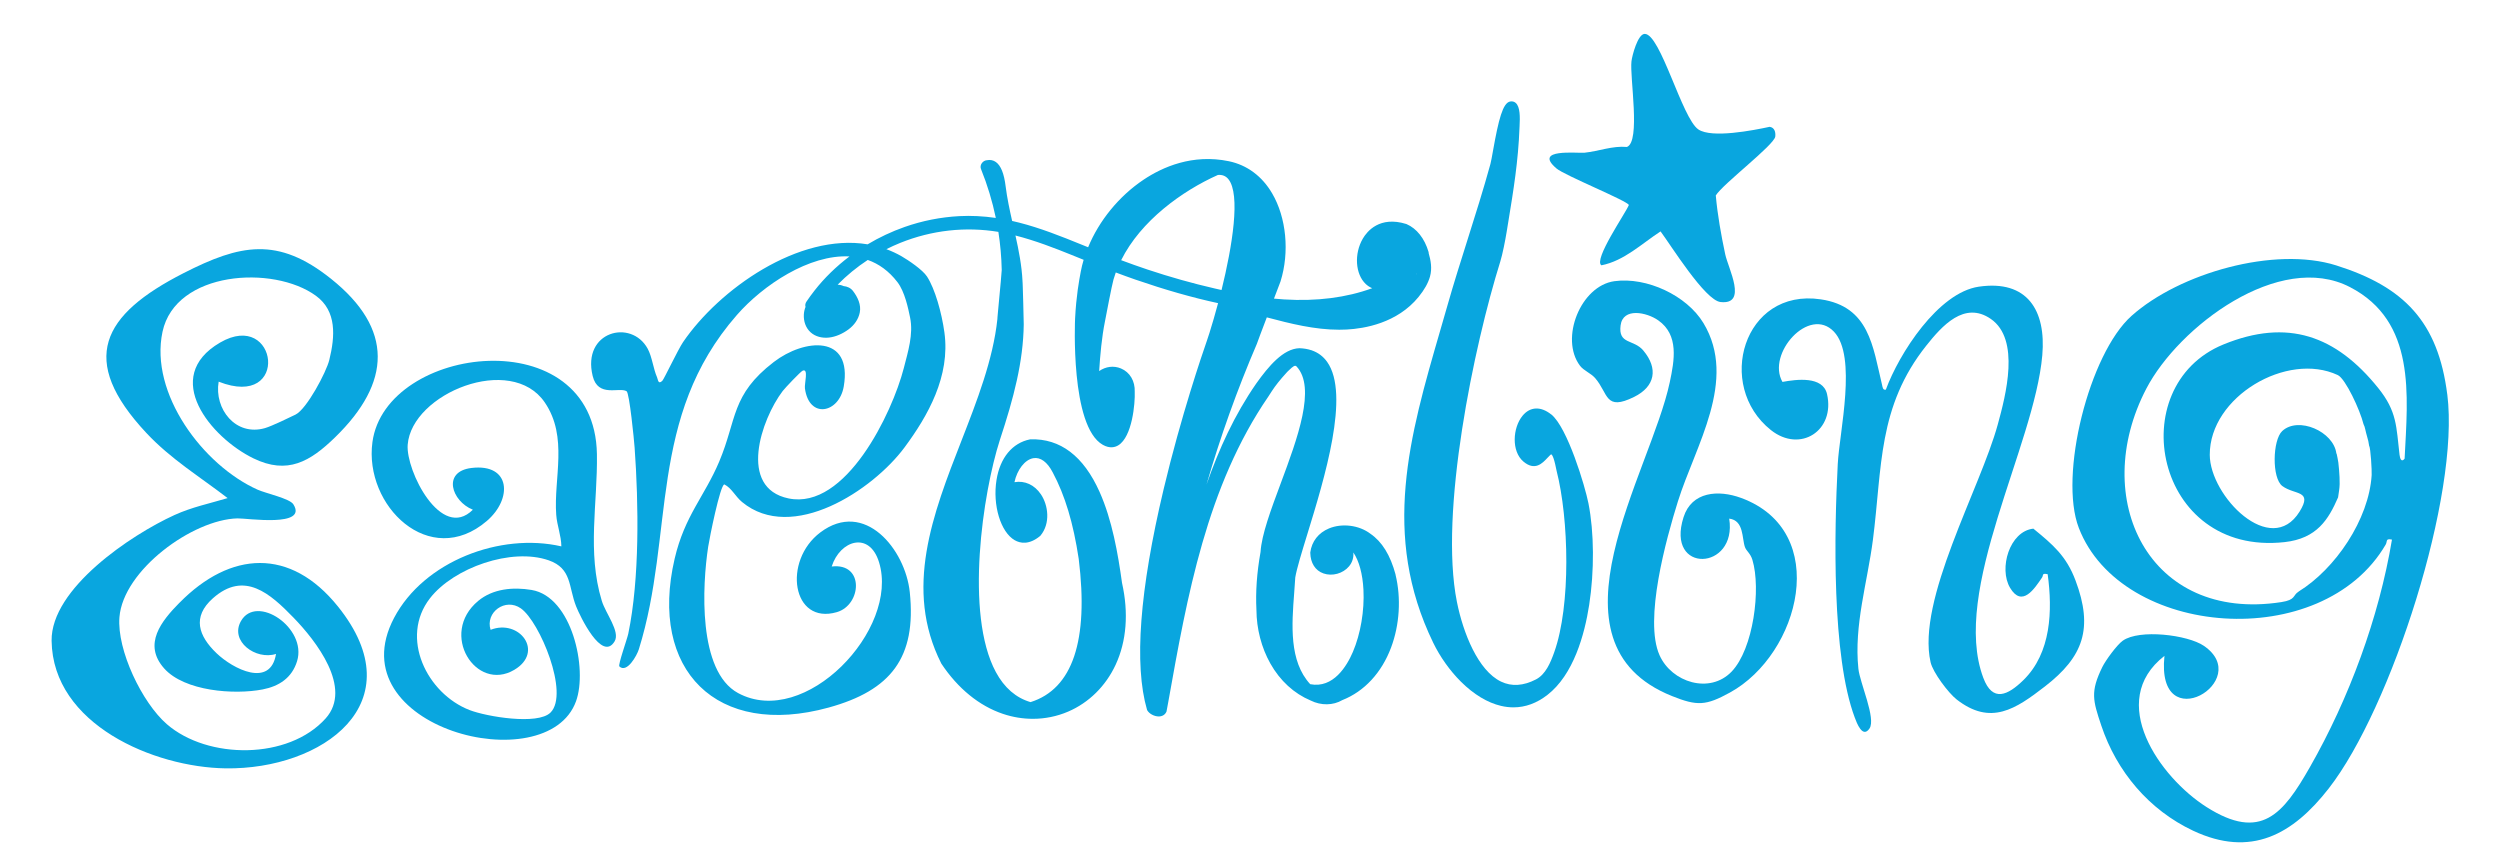
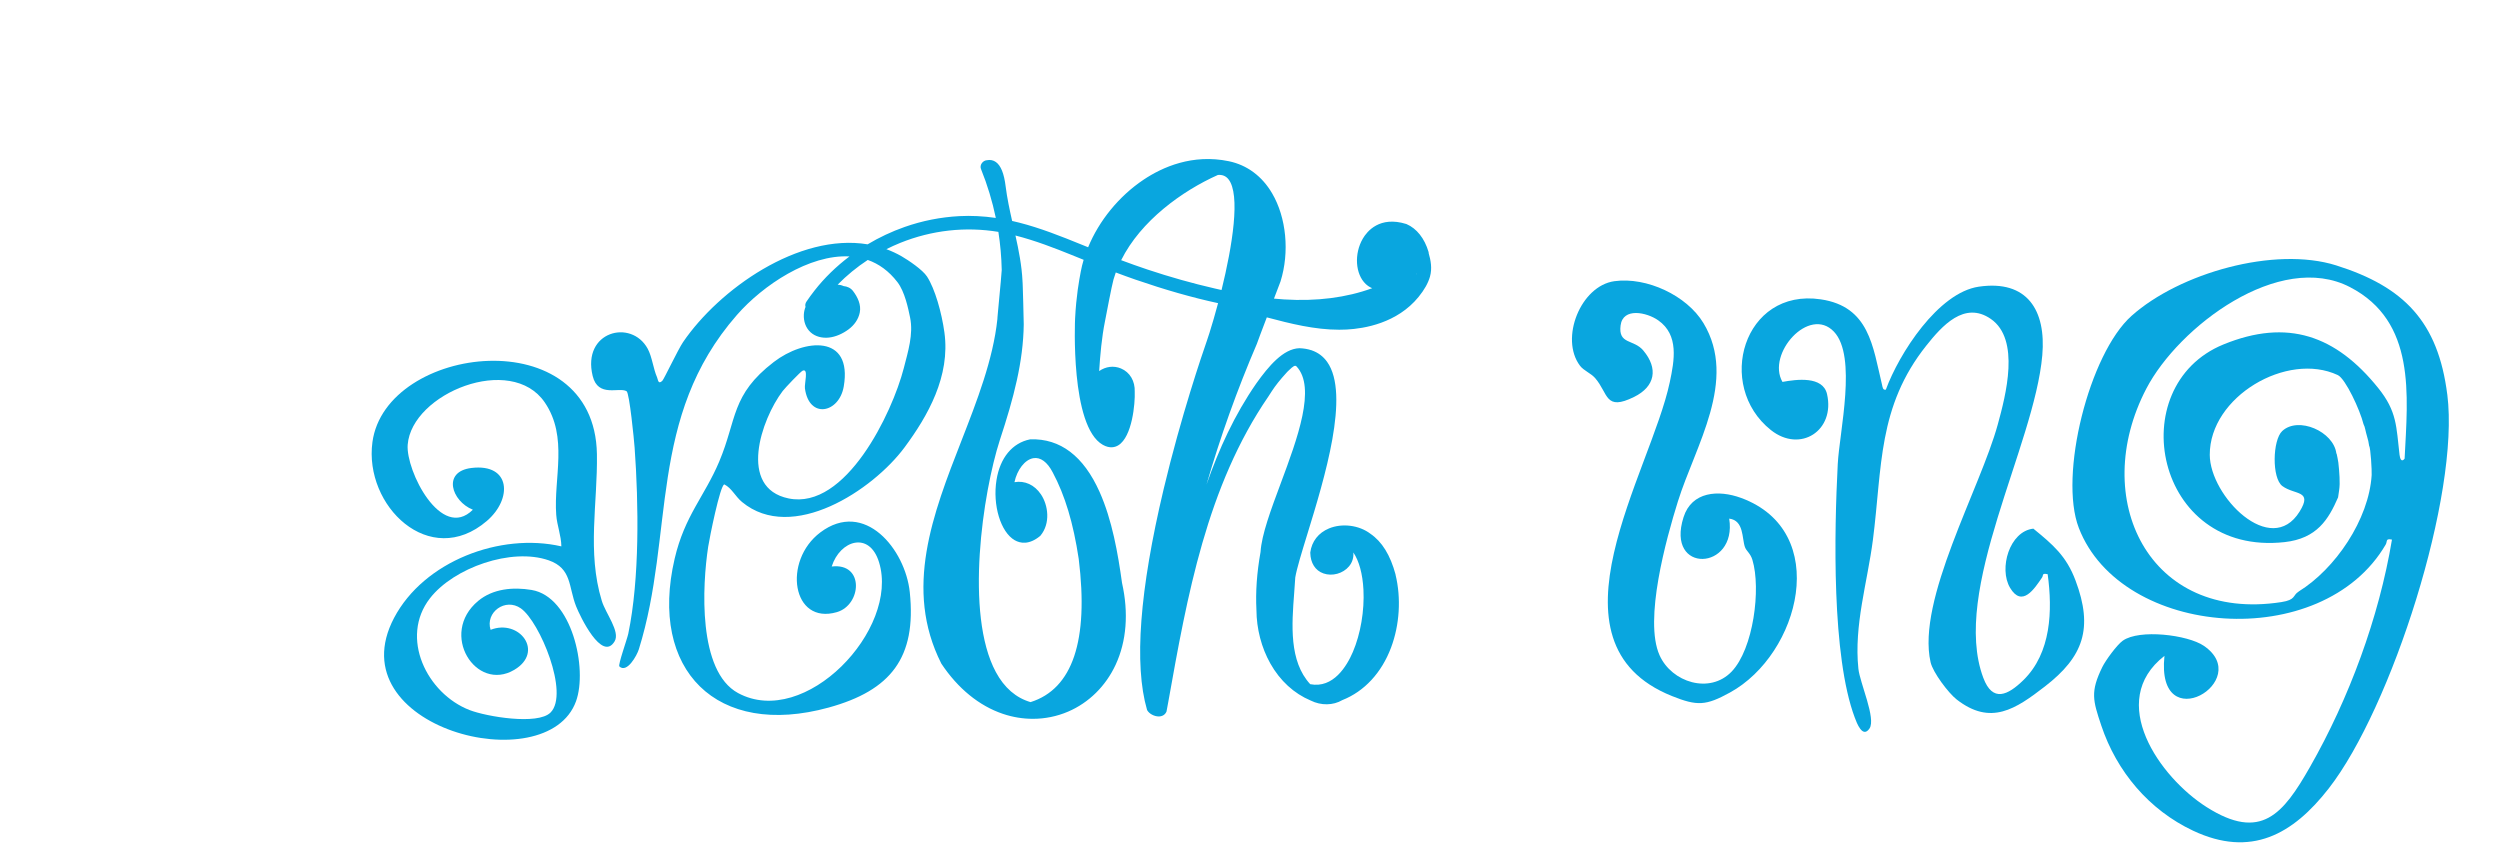
<svg xmlns="http://www.w3.org/2000/svg" viewBox="0 0 1321.17 456.82" version="1.1" id="Layer_1">
  <defs>
    <style>
      .st0 {
        fill: #09a6df;
      }
    </style>
  </defs>
  <path d="M1293.31,208.5c-4.86-38.41-22.78-56.92-58.67-68.24-32.61-10.28-82.88,4.08-108.17,26.65-22.43,20.01-38.56,84.38-27.88,112.08,22.41,58.14,128.53,66.44,162.17,8.8,1.02-1.74-.23-3.36,3.32-2.63-6.86,41.23-22.7,84.02-43.38,120.26-14.13,24.76-25.77,39.36-54.56,21.11-24.76-15.69-53.19-55.92-22.29-79.92-4.66,44.44,47.9,13.04,20.74-5.36-8.51-5.76-33.99-8.9-42.77-2.66-3.12,2.21-9.13,10.49-10.79,13.89-6.42,13.11-5.01,17.61-.58,30.89,8.14,24.39,25.29,44.7,48.56,55.64,30.56,14.37,52.69,2,71.64-22.32,33.14-42.52,69.38-155.18,62.68-208.19ZM1214.75,312.64c-3.25,2.01-1.34,4.34-9.14,5.55-70.21,10.87-101.63-54.75-71.36-112.78,17.1-32.79,70.31-73.02,107.63-53.69,35.01,18.13,30.56,57,28.88,90.67-1.62,2.13-2.43.01-2.67-1.97-1.78-14.99-1.24-22.92-11.34-35.44-22.28-27.64-47.79-36.84-81.75-22.94-53.75,22.01-36.27,112.03,32.31,104.45,17.13-1.89,23.23-12.01,28.29-23.65.18-1.15.33-2.31.51-3.45.38-2.36.38-4.8.26-7.18-.13-2.57-.32-5.19-.63-7.75-.19-1.58-.61-3.13-.9-4.69-.05-.01-.1-.03-.14-.06-1.37-11.66-20.15-19.86-28.63-11.91-5.09,4.77-5.56,24.88.1,29.07,6.53,4.84,16.22,2,9.08,13.51-15.23,24.55-47.38-8.24-47.46-30-.11-30.76,40.87-54.72,67.65-42.17,4.08,1.91,11.77,18.48,13.59,25.91.47.86.72,1.81.94,2.78.29,1.26.57,2.48.94,3.71.51,1.67.91,3.35,1.12,5.08,0,0,0,0,0,0,.77.88,1.46,13.04,1.32,15.35-1.45,23.56-19.25,49.64-38.62,61.58Z" class="st0" />
-   <path d="M94.86,318.51c-9.5,9.65-19.53,21.9-8.09,34.74,10.76,12.07,36.98,13.99,51.95,11.11,8.76-1.68,15.57-6.12,18.28-14.96,5.41-17.58-21.46-35.67-29.67-21.17-6.05,10.67,7.91,20.77,18.54,17.35-2.91,18.12-22.72,7.98-31.46-.4-9.47-9.08-13.04-19.12-1.91-29,16.65-14.78,30.31-2.45,42.59,10.19,11.85,12.2,31.43,37.18,17.02,53.28-19.69,21.99-62.34,21.79-83.94,3.05-13.05-11.31-26.45-39.1-25.05-56.53,1.99-24.85,38.64-51.6,62.34-52.22,5.03-.13,37.46,4.91,29.55-7.47-1.95-3.05-14.44-5.72-18.87-7.7-28.78-12.87-57.22-50.8-50.26-83.44,6.85-32.13,58.56-35.45,81.08-19.03,11.14,8.12,10.1,21.54,7.06,33.93-1.58,6.46-11.97,26-17.84,28.86-2.7,1.31-12.52,6.1-16.14,7.14-15.49,4.47-26.93-10.09-24.49-24.54,38.06,14.98,31.32-38.48.74-20.65-31.37,18.29-4.83,50.23,17.65,61.18,18.02,8.77,30,1.67,43.14-11.12,29.75-28.96,31.08-57.27-2.17-83.8-28.13-22.45-47.99-18.22-77.86-2.99-43.13,21.99-55.94,45.75-19.67,84.52,12.93,13.81,28.27,23.11,42.91,34.39-9.55,2.86-18.92,4.77-28.09,8.95-22.99,10.48-65.31,38.83-64.93,66.46.6,44.21,54.09,66.87,91.95,67.41,51.08.74,100.44-34.47,59.37-85.55-25.17-31.31-56.82-29.3-83.71-1.98Z" class="st0" />
  <path d="M1074.58,279.37c-12.64,1.38-18.39,21.09-12.32,31.27,6.36,10.67,12.93.39,16.9-5.44.81-1.19-.22-2.47,2.97-1.74,2.61,19.14,1.89,41.59-12.83,55.96-8.17,7.97-16.26,11.99-21.2-1.23-17.23-46.07,27.03-122.62,31.19-170.46,2.06-23.74-7.95-39.97-33.55-36.23-21.51,3.14-42.16,35.4-49.13,54.42-1.62.39-1.73-1.39-2.02-2.6-4.88-20.29-6.72-41.33-32.38-45.13-40.93-6.06-55.84,45.64-26.34,69.09,15.49,12.31,34.06.26,29.66-19.01-2.21-9.69-16.22-7.79-23.56-6.44-8.53-14.84,14.12-40.35,27.21-26.55,12.34,13.01,2.9,52.85,2.01,70.02-1.85,35.76-3.25,101.41,9.03,134.02,1,2.66,4.07,11.08,7.75,5.67,3.56-5.23-5.09-24.11-5.87-31.59-2.41-23.05,4.77-45.55,7.68-68.14,4.95-38.46,2.47-70.31,28.25-102.67,8.22-10.32,20.07-23.7,34.04-14.06,15.74,10.87,7.9,40.44,3.69,55.79-9.29,33.94-42.97,92.76-35.51,125.64,1.23,5.43,9.47,16.31,13.75,19.66,18.03,14.08,31.23,5.08,46.66-6.84,20.4-15.77,25.67-30.75,16.19-56.01-4.87-12.99-11.98-18.96-22.29-27.4Z" class="st0" />
  <path d="M315.45,239.93c-1.22-71.29-111.64-57.89-118.63-6.29-4.56,33.63,30.24,67.46,60.41,41.71,13.68-11.68,12.75-30.52-8.02-28.05-15.67,1.86-10.6,17.55.67,22.07-16.72,16.74-35.49-20.69-34.43-34.35,2.1-27.09,54.63-48.47,72.45-22.34,12.52,18.37,4.61,40,6.05,59.41.42,5.65,2.65,10.96,2.71,16.65-32.24-7.41-72.63,7.83-88.42,37.82-30.54,58.01,80.75,86.49,96.16,44.06,6.25-17.21-2.15-55.24-23.42-58.84-9.75-1.65-20.49-.71-28.3,5.8-20.85,17.39-1.14,48.34,19.06,36.43,16.14-9.51,2.68-27.14-12.48-21.17-2.93-9.26,7.82-17.1,16-11.33,10,7.05,25.72,45,15.68,55.04-6.76,6.76-33.82,2.15-42.72-1.28-22.63-8.72-37.14-38.32-21-59.1,12.54-16.14,43.11-26.91,62.75-20.06,12.32,4.29,10.41,14.02,14.47,24.28,2.02,5.11,13.7,29.7,20.36,18.53,3.06-5.14-4.73-14.68-6.78-21.42-7.89-25.87-2.13-51.72-2.57-77.55Z" class="st0" />
  <path d="M920.08,263.13c-11.95-4.39-26.06-3.4-30.38,10.19-9.63,30.26,28.51,28.31,24.13.75,7.88.99,6.66,10.42,8.32,15.05.77,2.14,2.89,3.26,3.94,6.74,4.63,15.34.51,47.03-10.94,59.02-11.56,12.1-31.7,5.78-38.13-8.61-8.35-18.7,3.52-61.52,9.7-81.28,9.18-29.38,31.71-64.03,13.51-94.23-8.83-14.65-30.06-24.51-47.07-22.16-17.85,2.46-28.96,30.34-18.19,44.67,2.01,2.67,5.72,3.88,8.08,6.62,7.02,8.18,5.09,17.49,20.52,9.88,11.15-5.51,12.88-15.01,4.85-24.56-5.1-6.07-13.28-3.05-11.99-13.22,1.23-9.69,13.87-6.94,19.9-2.7,11.04,7.74,8.53,21.2,6.11,32.64-10.12,47.94-68.99,137.7,1.09,165.89,13.48,5.42,18.05,5.11,30.71-1.84,37-20.33,53.8-85.24,5.85-102.85Z" class="st0" />
-   <path d="M822.52,89.01c4.37,3.72,37.81,17.25,38.27,19.34-1.56,4.08-18.92,29.04-14.49,31.86,12.07-2.4,21.24-11.4,31.25-17.92,5.31,7.06,23.46,36.42,31.68,37.32,14.51,1.61,4.11-17.65,2.49-25.25-2.16-10.16-4.05-20.72-4.98-31.07,3.68-6.03,30.98-26.75,31.44-31.15.25-2.36-.4-4.76-2.98-5.12-8.61,1.86-30.6,6.18-37.67,1.38-8.67-5.88-19.98-50.6-28.37-50.49-3.64.05-6.62,11.39-6.98,14.49-.98,8.44,4.98,42.46-2.4,45.26-7.66-.69-14.9,2.26-22.37,3.04-3.75.39-27.49-2.43-14.89,8.29Z" class="st0" />
-   <path d="M819.72,218.99c-5.5-4.39-11.15-4.12-15.12.74-5.2,6.35-5.98,18.78.52,24.23,6.06,5.08,10,.85,12.62-1.95.54-.58,1.06-1.13,1.57-1.6.3-.27.45-.31.45-.31.28.08,1.28.86,2.56,7.36.11.57.2,1.03.28,1.31,6.53,25.49,7.62,71.17-1.25,95.95-1.99,5.55-4.54,11.69-9.66,14.34-6.66,3.44-12.87,3.83-18.44,1.15-12.12-5.82-19.99-25.55-23.31-42.08-9.49-47.27,9.02-135.45,22.92-179.93,1.18-3.76,2.65-11.32,3.33-15.49.31-1.9.62-3.79.93-5.68,2.69-16.4,5.22-31.88,5.87-49.27,0-.27.03-.6.05-.99.26-4.92.33-10.33-2.05-12.39-.82-.71-1.84-.95-2.97-.73-3.84.78-6.04,9.37-9.01,26-.55,3.08-1.02,5.73-1.37,7.02-3.66,13.33-7.96,26.94-12.12,40.1-3.6,11.39-7.32,23.16-10.6,34.69-1.29,4.53-2.6,9.03-3.9,13.51-16.07,55.4-31.24,107.72-3.62,164.69,3.63,7.49,8.83,14.8,14.65,20.59,6.74,6.71,14.07,11.13,21.19,12.79,2.22.52,4.41.78,6.57.78,6.29,0,12.31-2.2,17.95-6.58,13.8-10.72,19.62-31.77,22.07-47.55,2.78-17.9,2.63-38.48-.39-53.71-1.77-8.95-11.07-40.12-19.7-47.02Z" class="st0" />
  <path d="M737.54,303.71c-2.79-10.36-7.18-17.46-13.36-21.67-5.94-4.51-14.93-5.66-21.85-2.78-5.58,2.32-9.09,6.81-9.88,12.65v.1s-.01.1-.01.1c.11,5.43,2.65,9.42,6.97,10.93,4.66,1.64,10.34.06,13.51-3.75,1.75-2.1,2.51-4.64,2.28-7.34,3.02,4.45,4.91,11.3,5.34,19.68.57,11.08-1.51,23.37-5.57,32.87-3.18,7.44-10.33,19.45-22.57,17.07-11.21-12.19-9.75-31.35-8.46-48.26.22-2.85.42-5.54.57-8.16.82-4.79,3.39-13.15,6.36-22.82,9.05-29.44,22.72-73.93,10.47-91.1-2.06-2.89-4.78-4.92-8.13-6.08l.17-.16-.25.14c-1.94-.66-4.08-1.03-6.44-1.11-8.56.27-16.31,9.55-22.77,18.61-11.51,16.58-19.77,34.71-26.33,53.48,7.25-25.11,16.16-50.01,26.67-74.5l.06-.18c.18-.63,2.56-6.91,5.15-13.71,12.43,3.3,25.22,6.53,38.28,6.53,1.31,0,2.63-.03,3.95-.1,9.32-.49,26.65-3.37,37.94-17.2,3.1-3.8,5.08-7.32,6.06-10.77,1.23-4.37.39-8.69-.72-12.53,0,0,0-.02,0-.03l.03-.27-.08-.26c-2.12-7.13-6.25-12.34-11.62-14.66l-.13-.05c-14.09-4.39-20.75,3.92-22.96,7.7-4.69,8.03-4,18.81,1.55,24.03.82.77,1.94,1.59,3.39,2.2-13.57,4.97-29.31,7.01-46.52,5.93-1.77-.11-3.56-.26-5.39-.43.64-1.67,1.22-3.18,1.7-4.44,1.75-4.56,1.75-4.57,1.77-4.65,4.83-15.46,3.09-33.74-4.45-46.56-5.33-9.08-13.23-14.94-22.83-16.95-19.22-4.01-35.15,3.1-45.13,9.78-13.01,8.71-23.52,21.7-29.27,35.68-.93-.38-1.87-.76-2.8-1.13-11.82-4.82-22.51-9.04-33.7-11.9-1.22-.31-2.44-.6-3.66-.87-1.35-5.98-2.65-12.11-3.42-18.2-.83-6.82-2.51-11.04-5.15-12.93-1.38-.99-2.98-1.31-4.74-.97-1.05.05-2.09.66-2.74,1.61-.65.94-.8,2.04-.41,3.04,3.4,8.41,6.01,17.05,7.84,25.85-6.61-.96-13.07-1.28-19.29-.95-9.83.52-19.55,2.44-28.89,5.72-6.84,2.4-13.41,5.5-19.57,9.18-36.4-6.05-78.44,23.72-97.54,51.68-2.6,3.81-10.11,19.66-10.96,20.45-2.27,2.15-2.24-.67-2.78-1.87-1.97-4.38-2.61-10.82-4.95-15.1-8.71-15.94-34.79-9.16-29.08,14.38,2.83,11.66,14.09,5.72,17.94,8.1,1.5.93,3.96,25.89,4.24,29.83,2.14,29.77,2.68,69.26-3.35,98.29-.58,2.8-5.52,16.55-4.72,17.31,3.99,3.78,9.28-5.77,10.3-9.06,19.04-61.1,4.46-122.5,51.8-176.65,13.85-15.84,38.28-32.1,59.51-30.96-6.98,5.27-13.23,11.33-18.46,18.02-1.54,1.96-2.98,3.94-4.29,5.88-.59.88-.76,1.87-.48,2.79-.51,1.3-.83,2.67-.89,4.1-.16,3.48.95,6.89,3.54,9.28,2.56,2.36,6.23,3.17,9.62,2.82,3.74-.38,7.49-2.13,10.49-4.36,2.95-2.2,5.18-5.24,5.91-8.88.83-4.12-1.13-8.19-3.59-11.4-1.25-1.63-3.05-2.39-4.98-2.58-.98-.47-2.04-.7-3.12-.76,4.78-4.87,10.13-9.25,15.91-13.05,5.8,2.04,11.14,5.8,15.68,11.72,3.88,5.05,5.69,13.85,6.69,18.71,1.81,8.82-1.1,18.05-3.33,26.74-6.09,23.7-30.66,75.08-60.88,68.86-26.88-5.54-14.49-41.75-3.14-56.73,1.26-1.66,9.49-10.33,10.59-10.79,3.23-1.35.84,6.85,1.18,9.36,2.21,16.46,18.12,13.07,20.52-1.01,4.73-27.7-20.89-25.28-36.97-12.93-22.67,17.41-19.41,30.26-28.85,52.64-7.72,18.32-18.25,28.61-23.54,51.28-13.75,58.98,22.3,94.97,81.37,78.7,32.82-9.04,46.51-26.3,42.88-61-2.37-22.61-23.88-49.15-47.26-31.56-20.03,15.07-14.96,49.04,8.74,42.13,13.1-3.82,14.64-26.19-2.74-24.11,4.37-13.82,19.89-18.88,25.01-2.28,10.97,35.53-39.14,88.29-74.5,69.15-21.34-11.55-18.93-56.79-15.78-77.37.69-4.49,6.25-32.37,8.52-32.9,3.94,1.99,5.75,6.31,9.37,9.31,26.45,21.87,69.1-6.2,85.91-28.91,12.29-16.6,24.22-37.54,21.04-60.68-1.44-10.47-4.98-23.05-9.19-29.55-2.33-3.59-9.83-8.62-13.37-10.67-2.64-1.52-5.35-2.78-8.11-3.8,2.4-1.21,4.86-2.33,7.36-3.34,16.63-6.7,34.44-8.67,51.83-5.8,1.02,6.59,1.62,13.26,1.76,19.98v.24c-.05,1.45-.81,9.56-1.38,15.56-.26,2.75-.5,5.33-.67,7.22-.09.95-.15,1.73-.2,2.27-.02.27-.04.55-.04.81h0c-2.25,21.37-10.81,43.31-19.08,64.53-14.97,38.38-30.45,78.06-10.58,117.46l.08.14c8.72,13.1,19.96,22.27,32.51,26.5,5.18,1.75,10.52,2.62,15.81,2.62,6.39,0,12.71-1.27,18.6-3.79,11-4.7,19.93-13.52,25.17-24.82,5.75-12.42,6.92-27.35,3.36-43.19-2.14-15.47-5.22-33.28-11.89-48.18-8.45-18.89-20.73-28.22-36.53-27.73l-.23.03c-9.35,1.91-15.8,9.72-17.68,21.43-2.14,13.31,2.18,27.6,9.63,31.86,2.89,1.65,7.56,2.6,13.42-2.24l.18-.18c5.36-6.45,4.13-16.05.25-21.81-3.41-5.06-8.53-7.38-14-6.44,1.42-6.6,5.5-11.9,9.96-12.68,3.78-.66,7.43,2.01,10.28,7.54,6.49,12.16,10.86,26.69,13.73,45.72,5.33,43.19-3.24,68.64-25.46,75.65-7.69-2.24-13.86-7.58-18.34-15.89-16.55-30.69-6.81-94.97,2.09-122.55,7.4-22.44,12.39-41.43,12.65-61.21h0c.01-.59-.02-2.72-.27-11.51-.08-2.83-.16-5.65-.23-7.77-.03-1.06-.07-1.95-.09-2.56-.01-.37-.03-.7-.07-.98h.01c-.39-8.2-1.98-16.26-3.73-24.12,10.54,2.69,20.76,6.67,29.65,10.26l3.14,1.27c1.08.44,2.16.87,3.24,1.31-.61,2.05-1.11,4.11-1.5,6.17l-.04.21c-.83,4.41-2.37,12.61-2.97,24.62-.03.57-2.66,57.06,14.66,66.78,3.71,2.09,6.5,1.28,8.19.24,7.34-4.52,8.92-22.2,8.66-28.23.24-5.66-2.54-10.39-7.27-12.37-3.82-1.6-8.02-1.05-11.52,1.37.53-8.42,1.36-17.78,3.06-26.23l.03-.15c.59-3.1,3.55-18.71,4.49-22.02.35-1.25.77-2.48,1.2-3.7,3.44,1.3,6.89,2.56,10.35,3.76,15.63,5.39,30.11,9.52,43.71,12.46-1.55,5.81-3.11,11.18-4.53,15.66-.04.12-1.04,3.05-1.51,4.58l-.06.16c-2.17,6.21-13.45,39.13-22.66,77.85-12.74,53.56-15.7,92.79-8.8,116.61l.12.29c1.06,1.85,3.72,3.26,6.07,3.26.12,0,.25,0,.37-.01,1.75-.11,3.12-1.06,3.75-2.6l.93-5.03c10-56.05,20.35-114,52.91-161.46.73-1.12,1.32-2.04,1.82-2.82q2.74-4.25,7.7-9.68l.54-.59c.24-.23.47-.45.71-.68,2.48-2.4,3.24-2.81,4.05-2.16,10.56,11.18.52,38.16-8.35,61.97-5.17,13.88-10.05,26.99-10.62,36.15-1.96,11.01-2.67,21.06-2.17,30.66.05,9.91,2.66,19.94,7.34,28.25,5.13,9.12,12.52,15.9,21.36,19.6,5.46,2.72,11.85,2.62,16.71-.25,11.6-4.58,20.74-14.44,25.74-27.77,4.52-12.06,5.38-26.1,2.35-38.53v-.03ZM748.73,144.6c-.04.13-.08.25-.13.38-.02-.07-.05-.13-.07-.2.07-.06.13-.12.2-.18ZM641.95,152.45c-11.72-2.69-23.69-6.06-35.57-10.02-4.67-1.56-9.31-3.22-13.88-4.93,10.36-20.84,32.25-36.62,51.14-45.05,2.34-.18,4.15.54,5.52,2.23,6.54,8.03,2.11,35.37-3.61,58.58-1.19-.26-2.38-.53-3.6-.81Z" class="st0" />
</svg>